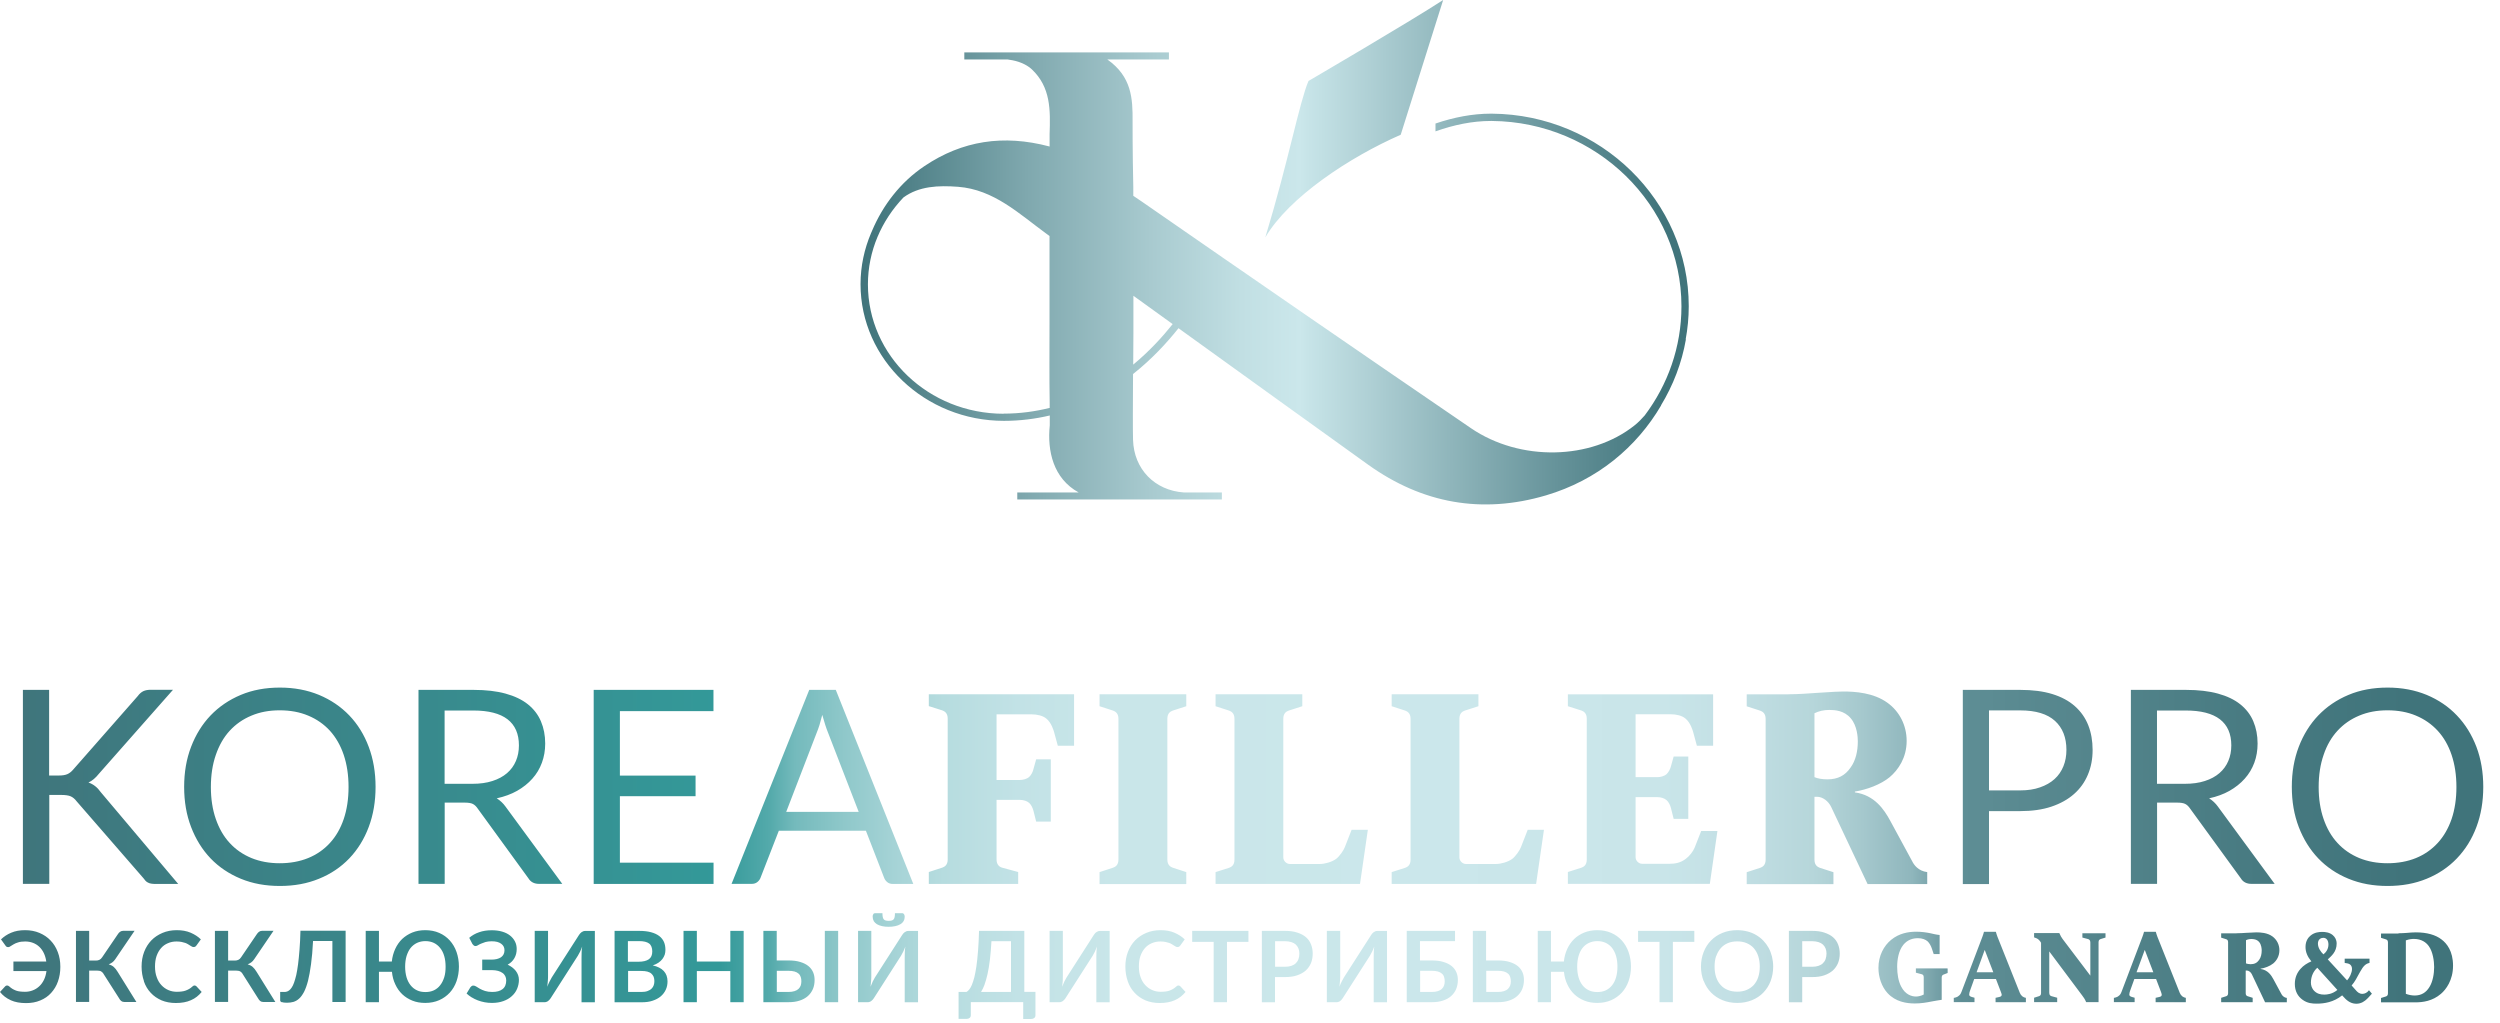
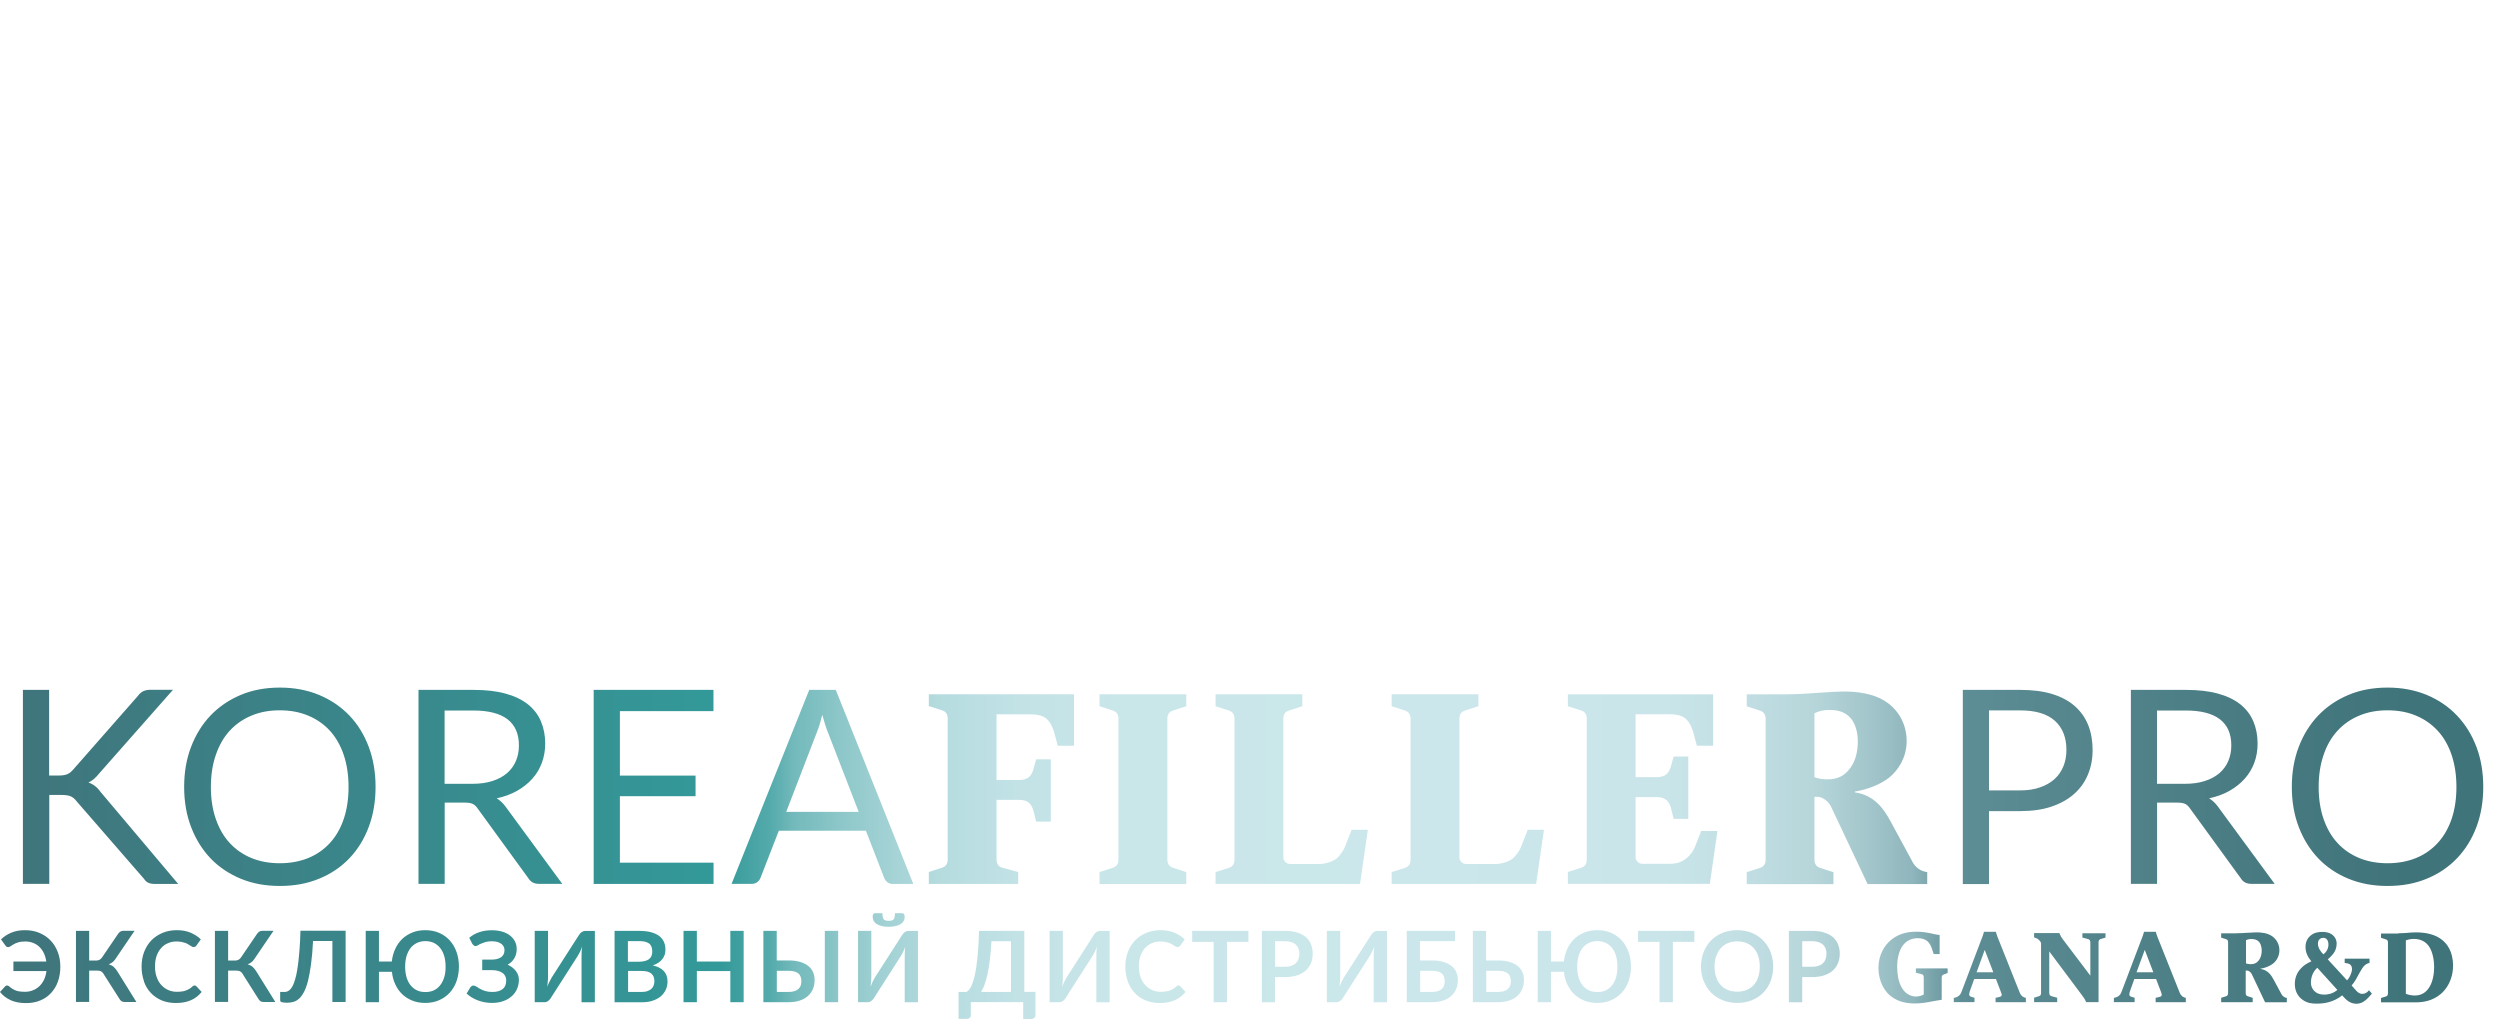
<svg xmlns="http://www.w3.org/2000/svg" width="88" height="36" viewBox="0 0 88 36" fill="none">
  <g clip-path="url(#clip0_231_2)">
    <path d="M84.683 34.981C84.779 35.02 84.898 35.042 84.998 35.042C85.226 35.042 85.399 34.94 85.518 34.74C85.634 34.554 85.682 34.278 85.682 34.04C85.682 33.828 85.637 33.506 85.496 33.307C85.403 33.175 85.239 33.05 84.969 33.05C84.914 33.05 84.805 33.056 84.686 33.101V34.978L84.683 34.981ZM84.429 32.851C84.541 32.851 84.622 32.844 84.718 32.838C84.831 32.828 84.93 32.819 85.036 32.819C85.431 32.819 85.737 32.909 85.942 33.069C86.126 33.207 86.347 33.477 86.347 33.992C86.347 34.506 86.097 34.834 85.92 34.984C85.624 35.238 85.284 35.283 85.02 35.283H83.812V35.129L83.985 35.075C84.014 35.065 84.056 35.042 84.056 34.972V33.169C84.056 33.095 84.014 33.076 83.985 33.066L83.812 33.011V32.86H84.426L84.429 32.851ZM81.961 33.246C81.961 33.101 81.89 33.011 81.781 33.011C81.701 33.011 81.591 33.06 81.591 33.214C81.591 33.368 81.691 33.503 81.784 33.593C81.861 33.535 81.961 33.419 81.961 33.249V33.246ZM81.569 34.065C81.495 34.13 81.444 34.207 81.411 34.278C81.37 34.364 81.344 34.477 81.344 34.586C81.344 34.682 81.373 34.792 81.463 34.882C81.562 34.981 81.684 35.01 81.813 35.01C81.913 35.01 82.096 34.994 82.276 34.846L81.569 34.065ZM82.449 35.033C82.144 35.28 81.813 35.328 81.546 35.328C81.389 35.328 81.222 35.316 81.052 35.193C80.881 35.071 80.778 34.888 80.778 34.631C80.778 34.4 80.868 34.226 80.978 34.104C81.08 33.985 81.225 33.895 81.36 33.84C81.222 33.673 81.154 33.516 81.154 33.33C81.154 33.114 81.26 32.989 81.334 32.931C81.472 32.815 81.643 32.803 81.742 32.803C81.848 32.803 81.999 32.819 82.112 32.915C82.195 32.986 82.25 33.082 82.25 33.217C82.25 33.352 82.205 33.474 82.134 33.567C82.083 33.638 81.983 33.731 81.938 33.77L82.617 34.509C82.703 34.422 82.79 34.239 82.79 34.11C82.79 34.081 82.79 33.94 82.629 33.911L82.533 33.895V33.744H83.407V33.895C83.275 33.921 83.192 33.998 83.076 34.207C82.948 34.438 82.899 34.547 82.777 34.689L82.931 34.862C82.973 34.911 83.044 34.984 83.153 34.984C83.237 34.984 83.327 34.943 83.388 34.856L83.491 34.978C83.378 35.103 83.346 35.139 83.323 35.158C83.243 35.238 83.118 35.332 82.941 35.332C82.713 35.332 82.565 35.171 82.488 35.084L82.443 35.036L82.449 35.033ZM79.056 33.911C79.098 33.927 79.152 33.94 79.223 33.94C79.355 33.94 79.448 33.892 79.519 33.792C79.586 33.702 79.612 33.58 79.612 33.455C79.612 33.407 79.605 33.256 79.522 33.159C79.438 33.06 79.316 33.053 79.249 33.053C79.181 33.053 79.117 33.066 79.059 33.095V33.914L79.056 33.911ZM78.722 32.851C78.85 32.851 78.979 32.841 79.082 32.835C79.297 32.822 79.374 32.819 79.422 32.819C79.57 32.819 79.811 32.831 79.991 32.963C80.139 33.072 80.235 33.246 80.235 33.448C80.235 33.664 80.129 33.821 80.017 33.914C79.901 34.008 79.724 34.075 79.573 34.098V34.107C79.827 34.143 79.949 34.329 80.023 34.467L80.306 34.991C80.328 35.033 80.383 35.113 80.496 35.126V35.28H79.731L79.265 34.294C79.229 34.217 79.152 34.162 79.085 34.162H79.049V34.965C79.049 35.039 79.091 35.058 79.12 35.068L79.294 35.123V35.277H78.185V35.123L78.359 35.068C78.388 35.058 78.429 35.036 78.429 34.965V33.162C78.429 33.089 78.388 33.069 78.359 33.06L78.185 33.005V32.854H78.719L78.722 32.851ZM75.797 34.223L75.499 33.445H75.492L75.206 34.223H75.797ZM74.409 35.126L74.483 35.107C74.528 35.094 74.56 35.075 74.599 35.039C74.647 34.994 74.657 34.959 74.676 34.917L75.415 32.97C75.437 32.915 75.457 32.847 75.47 32.799H75.884C75.897 32.844 75.919 32.921 75.939 32.97L76.729 34.952C76.745 34.994 76.778 35.039 76.816 35.071C76.842 35.087 76.883 35.116 76.941 35.123V35.277H75.878V35.123L76.006 35.094C76.051 35.084 76.093 35.068 76.093 35.017C76.093 35.007 76.09 34.981 76.07 34.923L75.894 34.461H75.129L74.981 34.872C74.968 34.914 74.952 34.959 74.952 35.004C74.952 35.039 74.962 35.068 75.036 35.091L75.139 35.12V35.274H74.409V35.12V35.126ZM72.491 32.851C72.52 32.925 72.571 33.011 72.606 33.056L73.58 34.342V33.175C73.58 33.092 73.538 33.069 73.503 33.056L73.3 33.002V32.851H74.114V33.002L73.94 33.056C73.911 33.066 73.869 33.089 73.869 33.159V35.274H73.432C73.39 35.171 73.339 35.1 73.294 35.042L72.134 33.49V34.946C72.134 35.029 72.176 35.055 72.211 35.065L72.413 35.12V35.274H71.6V35.12L71.774 35.065C71.803 35.055 71.845 35.033 71.845 34.962V33.185C71.816 33.133 71.755 33.053 71.687 33.028L71.6 32.995V32.844H72.487L72.491 32.851ZM70.164 34.223L69.865 33.445H69.859L69.576 34.223H70.164ZM68.776 35.126L68.85 35.107C68.895 35.094 68.927 35.075 68.965 35.039C69.014 34.994 69.023 34.959 69.043 34.917L69.782 32.97C69.804 32.915 69.823 32.847 69.836 32.799H70.254C70.267 32.844 70.289 32.921 70.309 32.97L71.099 34.952C71.115 34.994 71.147 35.039 71.186 35.071C71.208 35.087 71.253 35.116 71.311 35.123V35.277H70.244V35.123L70.373 35.094C70.418 35.084 70.46 35.068 70.46 35.017C70.46 35.007 70.457 34.981 70.434 34.923L70.257 34.461H69.492L69.345 34.872C69.332 34.914 69.316 34.959 69.316 35.004C69.316 35.039 69.325 35.068 69.399 35.091L69.502 35.12V35.274H68.773V35.12L68.776 35.126ZM68.557 34.098V34.249L68.419 34.303C68.39 34.313 68.348 34.332 68.348 34.406V35.193C68.217 35.209 68.136 35.229 68.017 35.248C67.805 35.29 67.619 35.322 67.397 35.322C67.108 35.322 66.726 35.264 66.443 34.959C66.231 34.731 66.121 34.387 66.121 34.075C66.121 33.635 66.314 33.291 66.568 33.082C66.851 32.851 67.172 32.796 67.455 32.796C67.632 32.796 67.812 32.822 67.953 32.851C68.05 32.87 68.12 32.896 68.275 32.912V33.583H68.066L67.998 33.381C67.972 33.304 67.921 33.201 67.853 33.137C67.78 33.072 67.664 33.024 67.513 33.024C67.33 33.024 67.143 33.079 66.996 33.259C66.832 33.465 66.78 33.773 66.78 34.03C66.78 34.287 66.822 34.535 66.918 34.721C67.069 35.023 67.307 35.078 67.445 35.078C67.519 35.078 67.629 35.055 67.715 35.007V34.396C67.715 34.329 67.68 34.303 67.648 34.294L67.439 34.239V34.088H68.548L68.557 34.098ZM63.438 34.03H63.785C63.872 34.03 63.946 34.02 64.01 33.998C64.074 33.975 64.126 33.947 64.168 33.905C64.209 33.866 64.242 33.815 64.261 33.76C64.28 33.702 64.293 33.638 64.293 33.567C64.293 33.5 64.283 33.442 64.261 33.387C64.238 33.333 64.209 33.288 64.168 33.249C64.126 33.211 64.074 33.182 64.01 33.162C63.946 33.143 63.872 33.13 63.785 33.13H63.438V34.03ZM62.969 35.277V32.767H63.785C63.952 32.767 64.097 32.786 64.219 32.828C64.341 32.87 64.444 32.921 64.524 32.992C64.605 33.063 64.662 33.146 64.701 33.246C64.74 33.346 64.759 33.452 64.759 33.567C64.759 33.683 64.74 33.799 64.698 33.902C64.656 34.001 64.595 34.088 64.515 34.162C64.434 34.233 64.332 34.29 64.213 34.332C64.091 34.374 63.949 34.393 63.785 34.393H63.438V35.28H62.969V35.277ZM60.408 33.654C60.369 33.763 60.353 33.889 60.353 34.027C60.353 34.165 60.372 34.287 60.408 34.396C60.446 34.506 60.498 34.599 60.569 34.673C60.636 34.75 60.719 34.808 60.819 34.846C60.916 34.888 61.028 34.907 61.15 34.907C61.272 34.907 61.385 34.888 61.481 34.846C61.578 34.805 61.661 34.747 61.732 34.673C61.799 34.596 61.854 34.506 61.889 34.396C61.925 34.287 61.944 34.165 61.944 34.027C61.944 33.889 61.925 33.767 61.889 33.654C61.854 33.545 61.799 33.452 61.732 33.374C61.664 33.297 61.581 33.24 61.481 33.198C61.385 33.156 61.272 33.137 61.15 33.137C61.028 33.137 60.916 33.156 60.819 33.198C60.723 33.24 60.639 33.297 60.572 33.374C60.504 33.452 60.45 33.545 60.411 33.654M59.968 34.535C59.907 34.377 59.874 34.207 59.874 34.024C59.874 33.84 59.907 33.67 59.968 33.513C60.029 33.355 60.115 33.22 60.228 33.105C60.34 32.992 60.472 32.902 60.63 32.838C60.787 32.774 60.957 32.742 61.147 32.742C61.275 32.742 61.394 32.758 61.507 32.786C61.619 32.815 61.722 32.857 61.815 32.912C61.908 32.966 61.992 33.031 62.066 33.108C62.14 33.185 62.204 33.272 62.256 33.365C62.307 33.458 62.346 33.561 62.374 33.673C62.4 33.786 62.416 33.902 62.416 34.024C62.416 34.207 62.384 34.377 62.326 34.535C62.265 34.692 62.178 34.827 62.069 34.94C61.96 35.055 61.825 35.142 61.671 35.206C61.513 35.27 61.34 35.303 61.15 35.303C60.961 35.303 60.787 35.27 60.633 35.206C60.475 35.142 60.343 35.052 60.231 34.94C60.119 34.824 60.032 34.689 59.971 34.531M57.66 33.153V32.767H59.64V33.153H58.885V35.277H58.415V33.153H57.66ZM55.565 33.654C55.533 33.763 55.517 33.889 55.517 34.027C55.517 34.165 55.533 34.287 55.565 34.4C55.597 34.509 55.642 34.602 55.703 34.679C55.764 34.756 55.838 34.817 55.928 34.859C56.015 34.901 56.114 34.92 56.227 34.92C56.34 34.92 56.436 34.901 56.526 34.859C56.613 34.817 56.687 34.756 56.748 34.679C56.809 34.602 56.854 34.509 56.886 34.4C56.918 34.29 56.934 34.165 56.934 34.027C56.934 33.889 56.918 33.763 56.886 33.654C56.854 33.542 56.805 33.448 56.748 33.371C56.687 33.294 56.613 33.233 56.526 33.191C56.439 33.15 56.34 33.127 56.227 33.127C56.114 33.127 56.018 33.15 55.928 33.191C55.838 33.233 55.764 33.294 55.703 33.371C55.642 33.448 55.597 33.545 55.565 33.654ZM54.129 35.277V32.767H54.594V33.847H55.048C55.064 33.686 55.105 33.538 55.166 33.404C55.228 33.269 55.311 33.15 55.411 33.053C55.51 32.957 55.633 32.88 55.767 32.825C55.906 32.77 56.057 32.742 56.224 32.742C56.407 32.742 56.571 32.774 56.715 32.838C56.863 32.902 56.985 32.992 57.088 33.105C57.191 33.22 57.271 33.355 57.326 33.513C57.381 33.67 57.41 33.84 57.41 34.024C57.41 34.207 57.381 34.377 57.326 34.535C57.271 34.692 57.191 34.827 57.088 34.94C56.985 35.052 56.86 35.142 56.715 35.206C56.568 35.27 56.404 35.303 56.224 35.303C56.057 35.303 55.906 35.277 55.771 35.222C55.633 35.168 55.517 35.094 55.414 34.997C55.314 34.901 55.231 34.785 55.17 34.65C55.105 34.515 55.067 34.371 55.051 34.207H54.594V35.277H54.129ZM52.313 34.917H52.721C52.808 34.917 52.882 34.907 52.94 34.888C52.997 34.869 53.046 34.843 53.081 34.808C53.116 34.772 53.142 34.734 53.158 34.689C53.174 34.644 53.181 34.596 53.181 34.544C53.181 34.486 53.174 34.435 53.158 34.39C53.145 34.345 53.12 34.303 53.081 34.271C53.046 34.239 52.997 34.213 52.94 34.197C52.882 34.181 52.811 34.172 52.724 34.172H52.316V34.917H52.313ZM51.844 35.277V32.767H52.31V33.808H52.721C52.885 33.808 53.023 33.824 53.142 33.863C53.258 33.898 53.354 33.947 53.428 34.008C53.502 34.069 53.556 34.143 53.592 34.226C53.627 34.31 53.643 34.4 53.643 34.496C53.643 34.612 53.621 34.721 53.582 34.817C53.541 34.914 53.479 34.997 53.402 35.065C53.325 35.132 53.229 35.187 53.113 35.222C52.997 35.261 52.869 35.277 52.721 35.277H51.844ZM49.986 34.917H50.394C50.481 34.917 50.555 34.907 50.613 34.888C50.671 34.869 50.719 34.843 50.754 34.808C50.79 34.776 50.815 34.734 50.831 34.689C50.847 34.644 50.854 34.596 50.854 34.544C50.854 34.486 50.847 34.435 50.831 34.39C50.819 34.345 50.793 34.303 50.754 34.271C50.719 34.239 50.671 34.213 50.613 34.197C50.555 34.181 50.484 34.172 50.398 34.172H49.989V34.917H49.986ZM49.517 35.277V32.767H51.217V33.127H49.983V33.808H50.394C50.558 33.808 50.697 33.824 50.815 33.863C50.931 33.898 51.028 33.947 51.101 34.008C51.175 34.069 51.23 34.143 51.265 34.226C51.301 34.31 51.317 34.4 51.317 34.496C51.317 34.612 51.294 34.721 51.256 34.817C51.214 34.914 51.153 34.997 51.076 35.065C50.999 35.132 50.902 35.187 50.786 35.222C50.671 35.261 50.542 35.277 50.394 35.277H49.517ZM46.705 35.277V32.767H47.175V34.339C47.175 34.396 47.175 34.461 47.168 34.525C47.165 34.593 47.158 34.66 47.149 34.734C47.171 34.67 47.197 34.608 47.226 34.554C47.255 34.499 47.281 34.448 47.306 34.406L48.264 32.912C48.273 32.896 48.286 32.876 48.302 32.86C48.319 32.841 48.335 32.828 48.351 32.815C48.367 32.803 48.386 32.793 48.408 32.783C48.428 32.774 48.45 32.77 48.473 32.77H48.823V35.28H48.354V33.709C48.354 33.651 48.354 33.59 48.357 33.526C48.357 33.461 48.367 33.394 48.373 33.32C48.351 33.384 48.325 33.442 48.299 33.497C48.273 33.551 48.245 33.599 48.222 33.641L47.264 35.136C47.255 35.152 47.242 35.171 47.226 35.187C47.21 35.203 47.194 35.219 47.178 35.232C47.162 35.245 47.142 35.258 47.12 35.264C47.097 35.274 47.078 35.277 47.056 35.277H46.705ZM44.883 34.03H45.23C45.317 34.03 45.391 34.02 45.455 33.998C45.52 33.975 45.571 33.947 45.613 33.905C45.654 33.866 45.687 33.815 45.706 33.76C45.728 33.702 45.738 33.638 45.738 33.567C45.738 33.5 45.728 33.442 45.706 33.387C45.683 33.333 45.654 33.288 45.613 33.249C45.571 33.211 45.52 33.182 45.455 33.162C45.391 33.143 45.317 33.13 45.23 33.13H44.883V34.03ZM44.417 35.277V32.767H45.233C45.401 32.767 45.545 32.786 45.667 32.828C45.789 32.867 45.892 32.921 45.973 32.992C46.053 33.063 46.111 33.146 46.149 33.246C46.188 33.346 46.207 33.452 46.207 33.567C46.207 33.683 46.188 33.799 46.146 33.902C46.104 34.001 46.043 34.088 45.963 34.162C45.883 34.233 45.78 34.29 45.658 34.332C45.536 34.374 45.394 34.393 45.23 34.393H44.88V35.28H44.414L44.417 35.277ZM41.965 33.153V32.767H43.945V33.153H43.19V35.277H42.721V33.153H41.965ZM39.697 34.538C39.642 34.38 39.613 34.21 39.613 34.024C39.613 33.837 39.642 33.664 39.703 33.506C39.764 33.349 39.848 33.214 39.957 33.101C40.066 32.989 40.198 32.902 40.349 32.838C40.5 32.774 40.667 32.742 40.853 32.742C41.04 32.742 41.197 32.77 41.339 32.831C41.48 32.892 41.602 32.97 41.702 33.066L41.544 33.285C41.544 33.285 41.522 33.31 41.509 33.32C41.493 33.33 41.474 33.336 41.448 33.336C41.432 33.336 41.413 33.333 41.393 33.323C41.374 33.313 41.355 33.301 41.332 33.288C41.31 33.272 41.284 33.256 41.255 33.24C41.226 33.22 41.194 33.207 41.156 33.191C41.117 33.178 41.072 33.166 41.024 33.156C40.972 33.146 40.914 33.14 40.85 33.14C40.738 33.14 40.635 33.159 40.542 33.201C40.449 33.24 40.368 33.297 40.301 33.374C40.233 33.452 40.182 33.542 40.143 33.651C40.105 33.76 40.089 33.886 40.089 34.024C40.089 34.162 40.108 34.29 40.15 34.4C40.188 34.509 40.243 34.602 40.314 34.676C40.381 34.75 40.461 34.808 40.555 34.849C40.648 34.891 40.747 34.911 40.853 34.911C40.918 34.911 40.976 34.907 41.027 34.901C41.078 34.895 41.127 34.885 41.168 34.869C41.21 34.853 41.252 34.834 41.291 34.811C41.329 34.788 41.368 34.76 41.406 34.724C41.419 34.715 41.429 34.705 41.441 34.699C41.454 34.692 41.467 34.689 41.48 34.689C41.506 34.689 41.528 34.699 41.548 34.718L41.731 34.917C41.628 35.042 41.503 35.142 41.355 35.206C41.207 35.274 41.027 35.306 40.821 35.306C40.635 35.306 40.468 35.274 40.32 35.213C40.172 35.148 40.044 35.062 39.938 34.946C39.832 34.834 39.751 34.699 39.697 34.541M36.946 35.277V32.767H37.412V34.339C37.412 34.396 37.412 34.461 37.409 34.525C37.405 34.593 37.399 34.66 37.389 34.734C37.412 34.67 37.438 34.608 37.463 34.554C37.492 34.499 37.518 34.448 37.544 34.406L38.501 32.912C38.511 32.896 38.524 32.876 38.54 32.86C38.553 32.841 38.572 32.828 38.588 32.815C38.604 32.803 38.623 32.793 38.646 32.783C38.665 32.774 38.688 32.77 38.71 32.77H39.06V35.28H38.591V33.709C38.591 33.651 38.591 33.59 38.594 33.526C38.594 33.461 38.604 33.394 38.614 33.32C38.591 33.384 38.565 33.442 38.54 33.497C38.514 33.551 38.485 33.599 38.463 33.641L37.505 35.136C37.495 35.152 37.483 35.171 37.466 35.187C37.45 35.203 37.434 35.219 37.418 35.232C37.399 35.245 37.38 35.258 37.36 35.264C37.338 35.274 37.319 35.277 37.296 35.277H36.946ZM34.658 34.657C34.619 34.76 34.577 34.846 34.532 34.917H35.587V33.13H34.899C34.886 33.374 34.867 33.593 34.844 33.786C34.822 33.975 34.793 34.143 34.761 34.287C34.728 34.432 34.693 34.554 34.655 34.66M33.745 34.917H34.018C34.05 34.901 34.083 34.872 34.115 34.834C34.147 34.795 34.179 34.74 34.208 34.673C34.237 34.602 34.266 34.515 34.295 34.409C34.32 34.303 34.346 34.175 34.369 34.02C34.391 33.866 34.41 33.686 34.426 33.481C34.443 33.275 34.455 33.037 34.462 32.767H36.056V34.914H36.448V35.736C36.448 35.778 36.435 35.81 36.406 35.833C36.38 35.855 36.345 35.868 36.3 35.868H36.017V35.274H34.172V35.733C34.172 35.775 34.16 35.807 34.131 35.83C34.105 35.852 34.07 35.865 34.025 35.865H33.742V34.911L33.745 34.917ZM30.757 32.417C30.731 32.372 30.718 32.321 30.718 32.263C30.718 32.23 30.724 32.205 30.741 32.179C30.753 32.153 30.776 32.144 30.808 32.144H31.062C31.062 32.195 31.065 32.24 31.072 32.276C31.078 32.311 31.091 32.337 31.107 32.359C31.123 32.378 31.145 32.394 31.174 32.401C31.203 32.41 31.239 32.414 31.284 32.414C31.329 32.414 31.364 32.41 31.39 32.401C31.419 32.394 31.441 32.378 31.457 32.359C31.473 32.34 31.486 32.311 31.492 32.276C31.499 32.24 31.502 32.198 31.502 32.144H31.756C31.788 32.144 31.807 32.157 31.823 32.182C31.836 32.208 31.846 32.234 31.846 32.266C31.846 32.324 31.833 32.375 31.807 32.42C31.782 32.465 31.743 32.504 31.692 32.533C31.643 32.562 31.582 32.587 31.512 32.6C31.441 32.616 31.364 32.623 31.28 32.623C31.197 32.623 31.116 32.616 31.049 32.6C30.978 32.584 30.92 32.562 30.869 32.533C30.821 32.501 30.782 32.465 30.753 32.42M30.204 35.277V32.767H30.67V34.339C30.67 34.396 30.67 34.461 30.663 34.525C30.66 34.593 30.654 34.66 30.644 34.734C30.667 34.67 30.692 34.608 30.718 34.554C30.747 34.499 30.773 34.448 30.798 34.406L31.756 32.912C31.766 32.896 31.779 32.876 31.794 32.86C31.811 32.841 31.827 32.828 31.843 32.815C31.862 32.803 31.878 32.793 31.901 32.783C31.92 32.774 31.942 32.77 31.965 32.77H32.315V35.28H31.846V33.709C31.846 33.651 31.846 33.59 31.849 33.526C31.849 33.461 31.859 33.394 31.868 33.32C31.846 33.384 31.82 33.442 31.794 33.497C31.769 33.551 31.74 33.599 31.717 33.641L30.76 35.136C30.75 35.152 30.737 35.171 30.721 35.187C30.705 35.203 30.689 35.219 30.673 35.232C30.654 35.245 30.638 35.258 30.615 35.264C30.596 35.274 30.573 35.277 30.551 35.277H30.201H30.204ZM29.503 35.277H29.034V32.767H29.503V35.277ZM27.341 34.917H27.749C27.835 34.917 27.909 34.907 27.967 34.888C28.025 34.869 28.073 34.843 28.109 34.808C28.144 34.772 28.17 34.734 28.186 34.689C28.199 34.644 28.208 34.596 28.208 34.544C28.208 34.486 28.202 34.435 28.186 34.39C28.17 34.345 28.147 34.303 28.109 34.271C28.073 34.239 28.025 34.213 27.967 34.197C27.909 34.181 27.839 34.172 27.752 34.172H27.344V34.917H27.341ZM26.871 35.277V32.767H27.341V33.808H27.752C27.916 33.808 28.054 33.824 28.173 33.863C28.289 33.898 28.385 33.947 28.459 34.008C28.533 34.069 28.587 34.143 28.623 34.226C28.658 34.31 28.674 34.4 28.674 34.496C28.674 34.612 28.655 34.721 28.613 34.817C28.571 34.914 28.51 34.997 28.433 35.065C28.356 35.132 28.256 35.187 28.144 35.222C28.028 35.261 27.9 35.277 27.755 35.277H26.878H26.871ZM24.06 35.277V32.767H24.529V33.847H25.708V32.767H26.177V35.277H25.708V34.181H24.529V35.277H24.06ZM22.102 33.853H22.475C22.636 33.853 22.755 33.824 22.838 33.767C22.922 33.709 22.96 33.616 22.96 33.49C22.96 33.365 22.922 33.265 22.848 33.211C22.774 33.156 22.659 33.127 22.501 33.127H22.102V33.85V33.853ZM22.102 34.917H22.575C22.662 34.917 22.736 34.907 22.793 34.885C22.851 34.862 22.899 34.837 22.935 34.801C22.97 34.766 22.996 34.727 23.012 34.679C23.028 34.634 23.034 34.583 23.034 34.531C23.034 34.48 23.025 34.429 23.009 34.384C22.989 34.339 22.964 34.303 22.928 34.271C22.893 34.239 22.845 34.217 22.787 34.2C22.729 34.184 22.659 34.178 22.578 34.178H22.109V34.917H22.102ZM21.633 35.277V32.767H22.498C22.662 32.767 22.803 32.783 22.919 32.815C23.038 32.847 23.131 32.892 23.208 32.95C23.282 33.008 23.337 33.079 23.372 33.159C23.407 33.24 23.423 33.333 23.423 33.439C23.423 33.497 23.414 33.554 23.398 33.606C23.378 33.66 23.353 33.709 23.317 33.757C23.282 33.805 23.234 33.847 23.179 33.886C23.124 33.924 23.057 33.956 22.977 33.982C23.32 34.059 23.494 34.245 23.497 34.541C23.497 34.647 23.478 34.747 23.436 34.837C23.394 34.927 23.337 35.004 23.259 35.071C23.182 35.136 23.086 35.187 22.973 35.225C22.861 35.264 22.729 35.28 22.585 35.28H21.637L21.633 35.277ZM18.822 35.277V32.767H19.291V34.339C19.291 34.396 19.291 34.461 19.284 34.525C19.281 34.593 19.275 34.66 19.265 34.734C19.288 34.67 19.313 34.608 19.342 34.554C19.371 34.499 19.397 34.448 19.422 34.406L20.38 32.912C20.39 32.896 20.403 32.876 20.419 32.86C20.435 32.841 20.451 32.828 20.467 32.815C20.483 32.803 20.502 32.793 20.525 32.783C20.544 32.774 20.567 32.77 20.589 32.77H20.939V35.28H20.47V33.709C20.47 33.651 20.47 33.59 20.473 33.526C20.473 33.461 20.483 33.394 20.492 33.32C20.47 33.384 20.444 33.442 20.419 33.497C20.393 33.551 20.364 33.599 20.341 33.641L19.384 35.136C19.374 35.152 19.361 35.171 19.345 35.187C19.329 35.203 19.313 35.219 19.297 35.232C19.281 35.245 19.262 35.258 19.239 35.264C19.22 35.274 19.198 35.277 19.175 35.277H18.825H18.822ZM16.601 35.107C16.534 35.065 16.476 35.02 16.424 34.972L16.559 34.75C16.559 34.75 16.588 34.721 16.604 34.708C16.623 34.695 16.643 34.692 16.665 34.692C16.694 34.692 16.73 34.705 16.765 34.727C16.8 34.75 16.845 34.776 16.893 34.805C16.945 34.834 17.006 34.859 17.073 34.882C17.144 34.904 17.228 34.917 17.327 34.917C17.482 34.917 17.604 34.885 17.69 34.817C17.777 34.75 17.819 34.647 17.819 34.509C17.819 34.451 17.806 34.403 17.784 34.358C17.761 34.313 17.729 34.274 17.684 34.245C17.642 34.213 17.587 34.191 17.53 34.175C17.469 34.159 17.401 34.149 17.327 34.149H16.974V33.779H17.295C17.44 33.779 17.552 33.751 17.636 33.696C17.716 33.638 17.758 33.558 17.758 33.448C17.758 33.352 17.719 33.275 17.642 33.22C17.565 33.162 17.456 33.133 17.308 33.133C17.224 33.133 17.151 33.143 17.089 33.159C17.028 33.178 16.977 33.198 16.932 33.217C16.887 33.236 16.848 33.256 16.82 33.275C16.787 33.294 16.762 33.301 16.736 33.301C16.713 33.301 16.694 33.294 16.678 33.281C16.662 33.269 16.646 33.252 16.63 33.23L16.517 33.011C16.614 32.928 16.73 32.86 16.864 32.815C16.996 32.767 17.147 32.745 17.311 32.745C17.446 32.745 17.568 32.761 17.677 32.793C17.787 32.825 17.877 32.87 17.954 32.931C18.028 32.989 18.086 33.06 18.127 33.14C18.169 33.22 18.188 33.31 18.188 33.407C18.188 33.522 18.163 33.628 18.108 33.725C18.053 33.821 17.976 33.898 17.87 33.956C17.928 33.985 17.983 34.017 18.031 34.053C18.079 34.091 18.121 34.13 18.156 34.175C18.192 34.22 18.217 34.271 18.237 34.322C18.256 34.374 18.266 34.432 18.266 34.49C18.266 34.602 18.243 34.708 18.201 34.808C18.16 34.907 18.095 34.994 18.015 35.065C17.935 35.139 17.835 35.197 17.719 35.238C17.604 35.28 17.469 35.303 17.318 35.303C17.231 35.303 17.144 35.296 17.061 35.28C16.977 35.264 16.897 35.242 16.82 35.213C16.742 35.184 16.672 35.148 16.604 35.107M14.31 33.654C14.278 33.763 14.261 33.889 14.261 34.027C14.261 34.165 14.278 34.287 14.31 34.4C14.342 34.509 14.39 34.602 14.451 34.679C14.512 34.756 14.586 34.817 14.676 34.859C14.763 34.901 14.862 34.92 14.975 34.92C15.087 34.92 15.184 34.901 15.274 34.859C15.361 34.817 15.438 34.756 15.495 34.679C15.557 34.602 15.602 34.509 15.637 34.4C15.672 34.29 15.685 34.165 15.685 34.027C15.685 33.889 15.669 33.763 15.637 33.654C15.605 33.542 15.557 33.448 15.495 33.371C15.434 33.294 15.361 33.233 15.274 33.191C15.187 33.15 15.087 33.127 14.975 33.127C14.862 33.127 14.766 33.15 14.676 33.191C14.589 33.233 14.512 33.294 14.451 33.371C14.39 33.448 14.345 33.545 14.31 33.654ZM12.873 35.277V32.767H13.339V33.847H13.792C13.808 33.686 13.85 33.538 13.911 33.404C13.972 33.269 14.056 33.15 14.155 33.053C14.258 32.957 14.377 32.88 14.512 32.825C14.647 32.77 14.801 32.742 14.969 32.742C15.148 32.742 15.316 32.774 15.46 32.838C15.608 32.902 15.73 32.992 15.833 33.105C15.936 33.22 16.016 33.355 16.071 33.513C16.125 33.67 16.154 33.84 16.154 34.024C16.154 34.207 16.125 34.377 16.071 34.535C16.016 34.692 15.936 34.827 15.833 34.94C15.73 35.052 15.605 35.142 15.46 35.206C15.316 35.27 15.148 35.303 14.969 35.303C14.801 35.303 14.65 35.277 14.515 35.222C14.38 35.168 14.261 35.094 14.159 34.997C14.059 34.901 13.976 34.785 13.915 34.65C13.85 34.515 13.812 34.371 13.796 34.207H13.339V35.277H12.873ZM9.92 35.28C9.881 35.264 9.862 35.242 9.862 35.213V34.917H9.997C10.026 34.917 10.058 34.917 10.087 34.907C10.116 34.901 10.148 34.885 10.177 34.862C10.206 34.84 10.238 34.808 10.267 34.763C10.296 34.721 10.325 34.663 10.351 34.589C10.376 34.519 10.402 34.429 10.428 34.322C10.45 34.217 10.473 34.091 10.492 33.943C10.511 33.795 10.527 33.625 10.543 33.429C10.559 33.236 10.569 33.011 10.576 32.761H12.166V35.27H11.7V33.124H11.019C11.003 33.439 10.98 33.712 10.948 33.94C10.919 34.168 10.881 34.364 10.842 34.525C10.8 34.686 10.752 34.817 10.701 34.917C10.646 35.017 10.592 35.097 10.527 35.152C10.466 35.209 10.399 35.245 10.328 35.267C10.258 35.287 10.18 35.296 10.103 35.296C10.02 35.296 9.959 35.29 9.92 35.274M7.565 35.277V32.767H8.03V33.812H8.268C8.316 33.812 8.355 33.802 8.39 33.786C8.426 33.77 8.458 33.741 8.487 33.696L9.036 32.889C9.059 32.851 9.088 32.822 9.117 32.799C9.149 32.777 9.187 32.764 9.229 32.764H9.628L8.946 33.767C8.917 33.812 8.882 33.847 8.844 33.876C8.805 33.905 8.763 33.927 8.718 33.943C8.786 33.963 8.847 33.995 8.895 34.036C8.943 34.078 8.988 34.136 9.033 34.21L9.692 35.27H9.268C9.223 35.27 9.187 35.258 9.158 35.235C9.13 35.213 9.104 35.177 9.078 35.132L8.545 34.29C8.532 34.265 8.516 34.245 8.5 34.229C8.484 34.213 8.468 34.2 8.448 34.191C8.432 34.181 8.41 34.175 8.387 34.172C8.365 34.172 8.339 34.165 8.31 34.165H8.03V35.267H7.565V35.277ZM5.068 34.538C5.013 34.38 4.984 34.21 4.984 34.024C4.984 33.837 5.013 33.664 5.074 33.506C5.135 33.349 5.219 33.214 5.328 33.101C5.437 32.989 5.569 32.902 5.72 32.838C5.871 32.774 6.038 32.742 6.221 32.742C6.404 32.742 6.568 32.77 6.71 32.831C6.851 32.892 6.973 32.97 7.07 33.066L6.912 33.285C6.912 33.285 6.89 33.31 6.877 33.32C6.861 33.33 6.841 33.336 6.816 33.336C6.8 33.336 6.78 33.333 6.761 33.323C6.742 33.313 6.723 33.301 6.7 33.288C6.678 33.272 6.652 33.256 6.623 33.24C6.594 33.22 6.562 33.207 6.523 33.191C6.485 33.178 6.44 33.166 6.392 33.156C6.34 33.146 6.282 33.14 6.218 33.14C6.106 33.14 6.003 33.159 5.91 33.201C5.816 33.24 5.736 33.297 5.669 33.374C5.601 33.452 5.55 33.542 5.511 33.651C5.473 33.76 5.456 33.886 5.456 34.024C5.456 34.162 5.476 34.29 5.518 34.4C5.556 34.509 5.611 34.602 5.681 34.676C5.749 34.75 5.829 34.808 5.922 34.849C6.016 34.891 6.115 34.911 6.221 34.911C6.286 34.911 6.343 34.907 6.392 34.901C6.443 34.895 6.491 34.885 6.533 34.869C6.578 34.853 6.617 34.834 6.658 34.811C6.7 34.788 6.735 34.76 6.774 34.724C6.784 34.715 6.796 34.705 6.809 34.699C6.822 34.692 6.835 34.689 6.848 34.689C6.874 34.689 6.896 34.699 6.915 34.718L7.099 34.917C6.996 35.042 6.874 35.142 6.723 35.206C6.575 35.274 6.395 35.306 6.189 35.306C6.003 35.306 5.836 35.274 5.688 35.213C5.54 35.148 5.411 35.062 5.305 34.946C5.199 34.834 5.119 34.699 5.064 34.541M2.674 35.277V32.767H3.139V33.812H3.377C3.425 33.812 3.464 33.802 3.499 33.786C3.535 33.77 3.567 33.741 3.596 33.696L4.145 32.889C4.168 32.851 4.194 32.822 4.226 32.799C4.258 32.777 4.296 32.764 4.338 32.764H4.737L4.055 33.767C4.026 33.812 3.991 33.847 3.953 33.876C3.914 33.905 3.872 33.927 3.827 33.943C3.895 33.963 3.956 33.995 4.004 34.036C4.052 34.078 4.097 34.136 4.142 34.21L4.801 35.27H4.377C4.332 35.27 4.296 35.258 4.267 35.235C4.239 35.213 4.21 35.177 4.187 35.132L3.65 34.29C3.638 34.265 3.622 34.245 3.605 34.229C3.589 34.213 3.573 34.2 3.557 34.191C3.538 34.181 3.519 34.175 3.496 34.172C3.474 34.172 3.448 34.165 3.419 34.165H3.139V35.267H2.674V35.277ZM0.376 35.206C0.225 35.139 0.099 35.042 -0 34.917L0.183 34.718C0.202 34.699 0.222 34.689 0.251 34.689C0.279 34.689 0.302 34.702 0.328 34.724C0.366 34.76 0.405 34.788 0.443 34.811C0.482 34.834 0.524 34.853 0.565 34.869C0.607 34.885 0.655 34.895 0.707 34.901C0.758 34.907 0.816 34.911 0.88 34.911C0.977 34.911 1.064 34.895 1.15 34.862C1.237 34.83 1.311 34.782 1.378 34.721C1.446 34.66 1.501 34.583 1.546 34.493C1.591 34.403 1.619 34.3 1.636 34.181H0.472V33.847H1.629C1.613 33.734 1.584 33.635 1.542 33.548C1.501 33.461 1.446 33.387 1.382 33.326C1.317 33.265 1.244 33.22 1.16 33.188C1.076 33.156 0.983 33.14 0.887 33.14C0.79 33.14 0.707 33.15 0.639 33.172C0.575 33.191 0.52 33.214 0.479 33.24C0.437 33.262 0.398 33.288 0.369 33.307C0.341 33.33 0.315 33.339 0.289 33.339C0.263 33.339 0.244 33.333 0.228 33.323C0.215 33.313 0.202 33.301 0.193 33.285L0.035 33.066C0.135 32.97 0.254 32.889 0.395 32.831C0.537 32.77 0.7 32.742 0.884 32.742C1.067 32.742 1.237 32.774 1.388 32.838C1.539 32.902 1.671 32.989 1.78 33.105C1.889 33.217 1.973 33.352 2.034 33.513C2.095 33.67 2.124 33.844 2.124 34.033C2.124 34.223 2.095 34.39 2.04 34.547C1.986 34.705 1.902 34.837 1.799 34.952C1.697 35.065 1.568 35.155 1.417 35.216C1.266 35.28 1.099 35.309 0.916 35.309C0.71 35.309 0.53 35.277 0.379 35.209M81.791 26.572C81.675 26.906 81.617 27.282 81.617 27.703C81.617 28.124 81.675 28.496 81.791 28.831C81.906 29.162 82.067 29.444 82.279 29.672C82.491 29.904 82.745 30.078 83.044 30.203C83.343 30.325 83.674 30.386 84.04 30.386C84.406 30.386 84.744 30.325 85.043 30.203C85.341 30.081 85.595 29.904 85.808 29.672C86.02 29.441 86.18 29.162 86.296 28.831C86.408 28.5 86.466 28.124 86.466 27.703C86.466 27.282 86.408 26.906 86.296 26.572C86.183 26.237 86.02 25.954 85.808 25.723C85.595 25.492 85.341 25.315 85.043 25.19C84.744 25.064 84.41 25.003 84.04 25.003C83.671 25.003 83.343 25.064 83.044 25.19C82.745 25.315 82.491 25.492 82.279 25.723C82.067 25.954 81.903 26.237 81.791 26.572ZM80.916 29.11C80.753 28.683 80.672 28.214 80.672 27.699C80.672 27.185 80.753 26.716 80.916 26.289C81.08 25.861 81.309 25.492 81.604 25.183C81.9 24.875 82.253 24.634 82.668 24.46C83.079 24.287 83.539 24.203 84.043 24.203C84.548 24.203 85.004 24.29 85.419 24.46C85.833 24.634 86.187 24.872 86.482 25.183C86.778 25.492 87.006 25.861 87.17 26.289C87.331 26.716 87.411 27.189 87.411 27.699C87.411 28.21 87.331 28.683 87.17 29.11C87.009 29.538 86.781 29.904 86.482 30.216C86.187 30.524 85.83 30.765 85.419 30.932C85.004 31.103 84.548 31.186 84.043 31.186C83.539 31.186 83.082 31.103 82.668 30.932C82.253 30.762 81.9 30.524 81.604 30.216C81.309 29.907 81.08 29.538 80.916 29.11ZM75.929 27.59H76.903C77.169 27.59 77.407 27.558 77.61 27.491C77.816 27.426 77.986 27.333 78.124 27.214C78.262 27.095 78.365 26.954 78.436 26.787C78.506 26.623 78.542 26.44 78.542 26.237C78.542 25.829 78.407 25.524 78.14 25.318C77.873 25.113 77.472 25.01 76.938 25.01H75.926V27.59H75.929ZM75.007 31.115V24.284H76.948C77.382 24.284 77.758 24.328 78.073 24.415C78.391 24.502 78.651 24.627 78.857 24.791C79.062 24.955 79.217 25.154 79.316 25.389C79.416 25.623 79.467 25.884 79.467 26.173C79.467 26.414 79.429 26.639 79.352 26.848C79.274 27.057 79.162 27.246 79.014 27.41C78.866 27.577 78.686 27.719 78.477 27.838C78.269 27.956 78.028 28.043 77.761 28.101C77.883 28.178 77.986 28.275 78.069 28.39L80.068 31.112H79.249C79.082 31.112 78.956 31.048 78.876 30.916L77.096 28.468C77.044 28.39 76.986 28.332 76.922 28.3C76.861 28.268 76.765 28.252 76.633 28.252H75.929V31.112H75.007V31.115ZM70.013 27.822H71.112C71.376 27.822 71.61 27.786 71.809 27.715C72.012 27.645 72.182 27.548 72.32 27.423C72.459 27.298 72.561 27.147 72.632 26.973C72.703 26.8 72.738 26.607 72.738 26.395C72.738 25.961 72.603 25.62 72.336 25.376C72.067 25.132 71.662 25.006 71.112 25.006H70.013V27.822ZM69.091 31.115V24.284H71.115C71.546 24.284 71.922 24.332 72.243 24.431C72.565 24.531 72.828 24.672 73.037 24.859C73.246 25.045 73.403 25.267 73.506 25.527C73.609 25.787 73.66 26.08 73.66 26.398C73.66 26.716 73.606 27.002 73.493 27.269C73.384 27.532 73.22 27.761 73.005 27.95C72.79 28.14 72.523 28.288 72.208 28.394C71.893 28.5 71.527 28.551 71.115 28.551H70.013V31.119H69.091V31.115ZM63.869 27.356C63.984 27.404 64.135 27.433 64.328 27.433C64.691 27.433 64.948 27.298 65.138 27.021C65.321 26.774 65.395 26.44 65.395 26.096C65.395 25.961 65.376 25.553 65.148 25.286C64.92 25.01 64.585 24.99 64.393 24.99C64.193 24.99 64.029 25.029 63.869 25.106V27.359V27.356ZM62.956 24.438C63.31 24.438 63.66 24.409 63.946 24.39C64.537 24.351 64.749 24.341 64.881 24.341C65.292 24.341 65.951 24.38 66.446 24.743C66.854 25.039 67.114 25.524 67.114 26.08C67.114 26.671 66.819 27.102 66.513 27.359C66.199 27.616 65.713 27.796 65.292 27.863V27.892C65.99 27.989 66.324 28.503 66.533 28.885L67.314 30.325C67.371 30.441 67.522 30.659 67.838 30.698V31.119H65.739L64.46 28.41C64.364 28.201 64.155 28.047 63.965 28.047H63.869V30.261C63.869 30.46 63.984 30.518 64.058 30.547L64.537 30.701V31.122H61.484V30.701L61.96 30.547C62.037 30.518 62.15 30.46 62.15 30.261V25.302C62.15 25.103 62.034 25.045 61.96 25.016L61.484 24.862V24.441H62.953L62.956 24.438ZM60.302 24.438V26.25H59.73L59.595 25.752C59.585 25.723 59.508 25.437 59.328 25.293C59.206 25.186 58.994 25.142 58.814 25.142H57.573V27.356H58.338C58.435 27.356 58.576 27.327 58.663 27.25C58.73 27.192 58.798 27.06 58.817 26.973L58.913 26.629H59.428V28.824H58.913L58.817 28.442C58.788 28.336 58.74 28.233 58.663 28.165C58.586 28.098 58.464 28.059 58.338 28.059H57.573V30.177C57.573 30.293 57.679 30.405 57.802 30.405H58.775C58.949 30.405 59.158 30.376 59.347 30.225C59.463 30.139 59.595 29.978 59.653 29.833L59.881 29.252H60.453L60.186 31.112H55.189V30.695L55.665 30.543C55.742 30.515 55.854 30.457 55.854 30.257V25.296C55.854 25.096 55.739 25.039 55.665 25.01L55.189 24.859V24.441H60.302V24.438ZM52.04 24.438V24.859L51.561 25.013C51.484 25.042 51.371 25.1 51.371 25.299V30.183C51.371 30.299 51.477 30.412 51.599 30.412H52.66C52.83 30.412 53.081 30.344 53.232 30.232C53.348 30.145 53.499 29.926 53.537 29.82L53.775 29.21H54.347L54.071 31.115H48.987V30.698L49.462 30.547C49.54 30.518 49.652 30.46 49.652 30.261V25.299C49.652 25.1 49.536 25.042 49.462 25.013L48.987 24.859V24.438H52.04ZM45.841 24.438V24.859L45.362 25.013C45.285 25.042 45.172 25.1 45.172 25.299V30.183C45.172 30.299 45.279 30.412 45.401 30.412H46.461C46.631 30.412 46.882 30.344 47.033 30.232C47.149 30.145 47.3 29.926 47.338 29.82L47.576 29.21H48.148L47.872 31.115H42.788V30.698L43.264 30.547C43.341 30.518 43.453 30.46 43.453 30.261V25.299C43.453 25.1 43.337 25.042 43.264 25.013L42.788 24.859V24.438H45.841ZM41.757 24.438V24.859L41.281 25.013C41.204 25.042 41.091 25.1 41.091 25.299V30.257C41.091 30.457 41.207 30.515 41.281 30.543L41.757 30.698V31.119H38.704V30.698L39.179 30.543C39.256 30.515 39.369 30.457 39.369 30.257V25.299C39.369 25.1 39.253 25.042 39.179 25.013L38.704 24.859V24.438H41.757ZM37.807 24.438V26.25H37.235L37.1 25.755C37.09 25.726 37.013 25.44 36.833 25.296C36.711 25.19 36.499 25.145 36.319 25.145H35.079V27.455H35.901C35.998 27.455 36.139 27.426 36.226 27.349C36.294 27.291 36.361 27.16 36.377 27.073L36.473 26.729H36.988V28.921H36.473L36.377 28.538C36.348 28.432 36.3 28.329 36.226 28.262C36.149 28.194 36.027 28.156 35.901 28.156H35.079V30.254C35.079 30.434 35.175 30.511 35.268 30.54L35.84 30.695V31.115H32.694V30.695L33.17 30.54C33.247 30.511 33.359 30.453 33.359 30.254V25.293C33.359 25.093 33.244 25.035 33.17 25.006L32.694 24.855V24.438H37.807ZM27.675 28.577H30.226L29.15 25.797C29.114 25.713 29.082 25.617 29.047 25.511C29.012 25.405 28.98 25.289 28.944 25.164C28.912 25.289 28.88 25.405 28.848 25.514C28.812 25.623 28.78 25.72 28.745 25.8L27.675 28.577ZM25.75 31.115L28.485 24.284H29.42L32.148 31.115H31.435C31.351 31.115 31.284 31.096 31.232 31.051C31.181 31.009 31.142 30.958 31.12 30.894L30.48 29.242H27.415L26.772 30.894C26.753 30.948 26.717 31 26.663 31.045C26.608 31.09 26.544 31.112 26.463 31.112H25.747L25.75 31.115ZM20.898 31.115V24.284H25.114V25.032H21.82V27.301H24.484V28.027H21.82V30.367H25.117V31.115H20.898ZM15.653 27.59H16.627C16.893 27.59 17.131 27.558 17.334 27.491C17.539 27.426 17.71 27.333 17.848 27.214C17.986 27.095 18.089 26.954 18.16 26.787C18.23 26.623 18.266 26.44 18.266 26.237C18.266 25.829 18.131 25.524 17.864 25.318C17.597 25.113 17.195 25.01 16.662 25.01H15.65V27.59H15.653ZM14.731 31.115V24.284H16.672C17.105 24.284 17.482 24.328 17.796 24.415C18.114 24.502 18.375 24.627 18.581 24.791C18.786 24.955 18.94 25.154 19.04 25.389C19.14 25.623 19.191 25.884 19.191 26.173C19.191 26.414 19.152 26.639 19.075 26.848C18.998 27.057 18.886 27.246 18.738 27.41C18.59 27.577 18.41 27.719 18.201 27.838C17.992 27.956 17.751 28.043 17.485 28.101C17.607 28.178 17.71 28.275 17.793 28.39L19.792 31.112H18.973C18.805 31.112 18.68 31.048 18.6 30.916L16.82 28.468C16.768 28.39 16.71 28.332 16.646 28.3C16.585 28.268 16.488 28.252 16.357 28.252H15.653V31.112H14.731V31.115ZM7.597 26.572C7.481 26.906 7.423 27.282 7.423 27.703C7.423 28.124 7.481 28.496 7.597 28.831C7.712 29.162 7.873 29.444 8.085 29.672C8.297 29.904 8.551 30.078 8.85 30.203C9.149 30.325 9.48 30.386 9.846 30.386C10.213 30.386 10.55 30.325 10.849 30.203C11.148 30.081 11.402 29.904 11.614 29.672C11.826 29.441 11.986 29.162 12.099 28.831C12.211 28.5 12.269 28.124 12.269 27.703C12.269 27.282 12.211 26.906 12.099 26.572C11.986 26.237 11.822 25.954 11.614 25.723C11.402 25.492 11.148 25.315 10.849 25.19C10.55 25.064 10.216 25.003 9.846 25.003C9.477 25.003 9.149 25.064 8.85 25.19C8.551 25.315 8.297 25.492 8.085 25.723C7.873 25.954 7.712 26.237 7.597 26.572ZM6.726 29.11C6.562 28.683 6.482 28.214 6.482 27.699C6.482 27.185 6.562 26.716 6.726 26.289C6.89 25.861 7.118 25.492 7.413 25.183C7.709 24.875 8.063 24.634 8.477 24.46C8.889 24.287 9.348 24.203 9.853 24.203C10.357 24.203 10.813 24.29 11.228 24.46C11.643 24.634 11.996 24.872 12.295 25.183C12.591 25.492 12.819 25.861 12.979 26.289C13.14 26.716 13.22 27.189 13.22 27.699C13.22 28.21 13.14 28.683 12.979 29.11C12.819 29.538 12.591 29.904 12.295 30.216C11.999 30.524 11.643 30.765 11.228 30.932C10.813 31.103 10.357 31.186 9.853 31.186C9.348 31.186 8.892 31.103 8.477 30.932C8.066 30.762 7.709 30.524 7.413 30.216C7.118 29.907 6.89 29.538 6.726 29.11ZM0.806 31.115V24.284H1.729V27.298H2.079C2.201 27.298 2.298 27.282 2.371 27.25C2.445 27.217 2.51 27.166 2.571 27.095L4.849 24.502C4.91 24.418 4.978 24.361 5.048 24.328C5.119 24.296 5.203 24.28 5.305 24.28H6.09L3.487 27.23C3.425 27.307 3.364 27.372 3.303 27.423C3.242 27.474 3.181 27.513 3.114 27.545C3.201 27.574 3.278 27.616 3.348 27.671C3.419 27.725 3.487 27.799 3.551 27.889L6.273 31.115H5.473C5.415 31.115 5.363 31.112 5.318 31.103C5.273 31.096 5.238 31.083 5.203 31.064C5.17 31.048 5.142 31.025 5.119 31C5.097 30.974 5.074 30.948 5.052 30.916L2.693 28.201C2.632 28.12 2.561 28.063 2.487 28.03C2.413 27.998 2.301 27.982 2.153 27.982H1.735V31.112H0.813L0.806 31.115Z" fill="url(#paint0_linear_231_2)" />
-     <path d="M46.059 2.85C46.059 2.85 49.578 0.794 50.799 0L49.305 4.743C47.509 5.53 45.368 6.941 44.539 8.355C45.368 5.624 45.735 3.609 46.059 2.85ZM59.334 11.954C59.405 11.572 59.444 11.183 59.444 10.781C59.444 7.076 56.339 4.033 52.519 4.001H52.477C51.831 4.001 51.175 4.129 50.529 4.348V4.624C51.178 4.393 51.834 4.258 52.477 4.258H52.515C56.195 4.29 59.187 7.218 59.187 10.781C59.187 12.218 58.705 13.545 57.895 14.622C57.789 14.744 57.673 14.863 57.538 14.972C56.005 16.196 53.508 16.254 51.776 15.071C47.904 12.427 44.044 9.766 40.191 7.095C40.159 7.073 40.053 6.999 39.892 6.893V6.585C39.886 6.552 39.864 5.039 39.867 4.271C39.873 3.467 39.838 2.699 38.977 2.092H41.146V1.845H33.944V2.092H35.461C35.487 2.095 35.506 2.102 35.538 2.105C35.815 2.14 36.126 2.256 36.322 2.442C36.987 3.072 36.975 3.872 36.946 4.721C36.946 4.721 36.946 4.885 36.946 5.161C36.943 5.161 36.936 5.158 36.933 5.154C35.316 4.727 33.874 4.952 32.543 5.845C31.692 6.414 31.078 7.227 30.702 8.111C30.695 8.127 30.689 8.143 30.683 8.156C30.676 8.172 30.666 8.188 30.66 8.207C30.425 8.763 30.291 9.367 30.291 10.004C30.291 12.655 32.556 14.814 35.339 14.814C35.911 14.814 36.448 14.744 36.952 14.625C36.952 14.718 36.952 14.821 36.952 14.972C36.859 15.872 37.074 16.842 37.968 17.334H35.808V17.581H43.01V17.334H41.666C40.654 17.263 39.912 16.521 39.883 15.48C39.873 15.145 39.877 14.181 39.883 13.166C40.545 12.642 41.075 12.067 41.483 11.553C43.415 12.944 46.586 15.232 48.158 16.357C50.067 17.723 52.162 18.102 54.418 17.437C56.224 16.903 57.609 15.743 58.473 14.268H58.467C58.894 13.564 59.199 12.78 59.344 11.945H59.331L59.334 11.954ZM35.329 14.564C32.685 14.564 30.551 12.52 30.551 10.01C30.551 8.834 31.03 7.761 31.801 6.951C32.35 6.549 33.035 6.523 33.723 6.575C34.986 6.671 35.876 7.529 36.833 8.227C36.865 8.252 36.904 8.278 36.943 8.307C36.943 9.898 36.943 11.415 36.943 11.415C36.943 12.34 36.933 13.265 36.949 14.191C36.949 14.255 36.949 14.31 36.949 14.358C36.444 14.483 35.905 14.56 35.326 14.56L35.329 14.564ZM39.889 12.835C39.889 12.449 39.896 12.067 39.896 11.72V10.412C39.896 10.412 39.902 10.415 39.905 10.418C40.031 10.508 40.548 10.881 41.278 11.408C40.918 11.861 40.455 12.366 39.889 12.835Z" fill="url(#paint1_linear_231_2)" />
  </g>
  <defs>
    <linearGradient id="paint0_linear_231_2" x1="-0" y1="30.039" x2="87.408" y2="30.039" gradientUnits="userSpaceOnUse">
      <stop stop-color="#40747B" />
      <stop offset="0.29" stop-color="#339999" />
      <stop offset="0.31" stop-color="#54AAAB" />
      <stop offset="0.32" stop-color="#74BABC" />
      <stop offset="0.34" stop-color="#8FC8CA" />
      <stop offset="0.36" stop-color="#A5D3D6" />
      <stop offset="0.38" stop-color="#B6DCDF" />
      <stop offset="0.41" stop-color="#C2E2E6" />
      <stop offset="0.45" stop-color="#C9E6E9" />
      <stop offset="0.57" stop-color="#CBE7EB" />
      <stop offset="0.67" stop-color="#C9E5E9" />
      <stop offset="0.7" stop-color="#C2DFE4" />
      <stop offset="0.73" stop-color="#B6D6DA" />
      <stop offset="0.75" stop-color="#A5C8CD" />
      <stop offset="0.77" stop-color="#8FB6BC" />
      <stop offset="0.78" stop-color="#75A0A7" />
      <stop offset="0.79" stop-color="#5E8E95" />
      <stop offset="0.81" stop-color="#5A8A91" />
      <stop offset="0.91" stop-color="#477A81" />
      <stop offset="0.97" stop-color="#40747B" />
    </linearGradient>
    <linearGradient id="paint1_linear_231_2" x1="30.294" y1="8.882" x2="59.444" y2="8.882" gradientUnits="userSpaceOnUse">
      <stop stop-color="#40747B" />
      <stop offset="0.03" stop-color="#477A81" />
      <stop offset="0.2" stop-color="#7FA8AE" />
      <stop offset="0.35" stop-color="#A8CACF" />
      <stop offset="0.46" stop-color="#C1DFE3" />
      <stop offset="0.53" stop-color="#CBE7EB" />
      <stop offset="0.54" stop-color="#C7E4E8" />
      <stop offset="0.84" stop-color="#66939A" />
      <stop offset="0.97" stop-color="#40747B" />
    </linearGradient>
    <clipPath id="clip0_231_2">
      <rect width="87.408" height="35.873" fill="white" />
    </clipPath>
  </defs>
</svg>